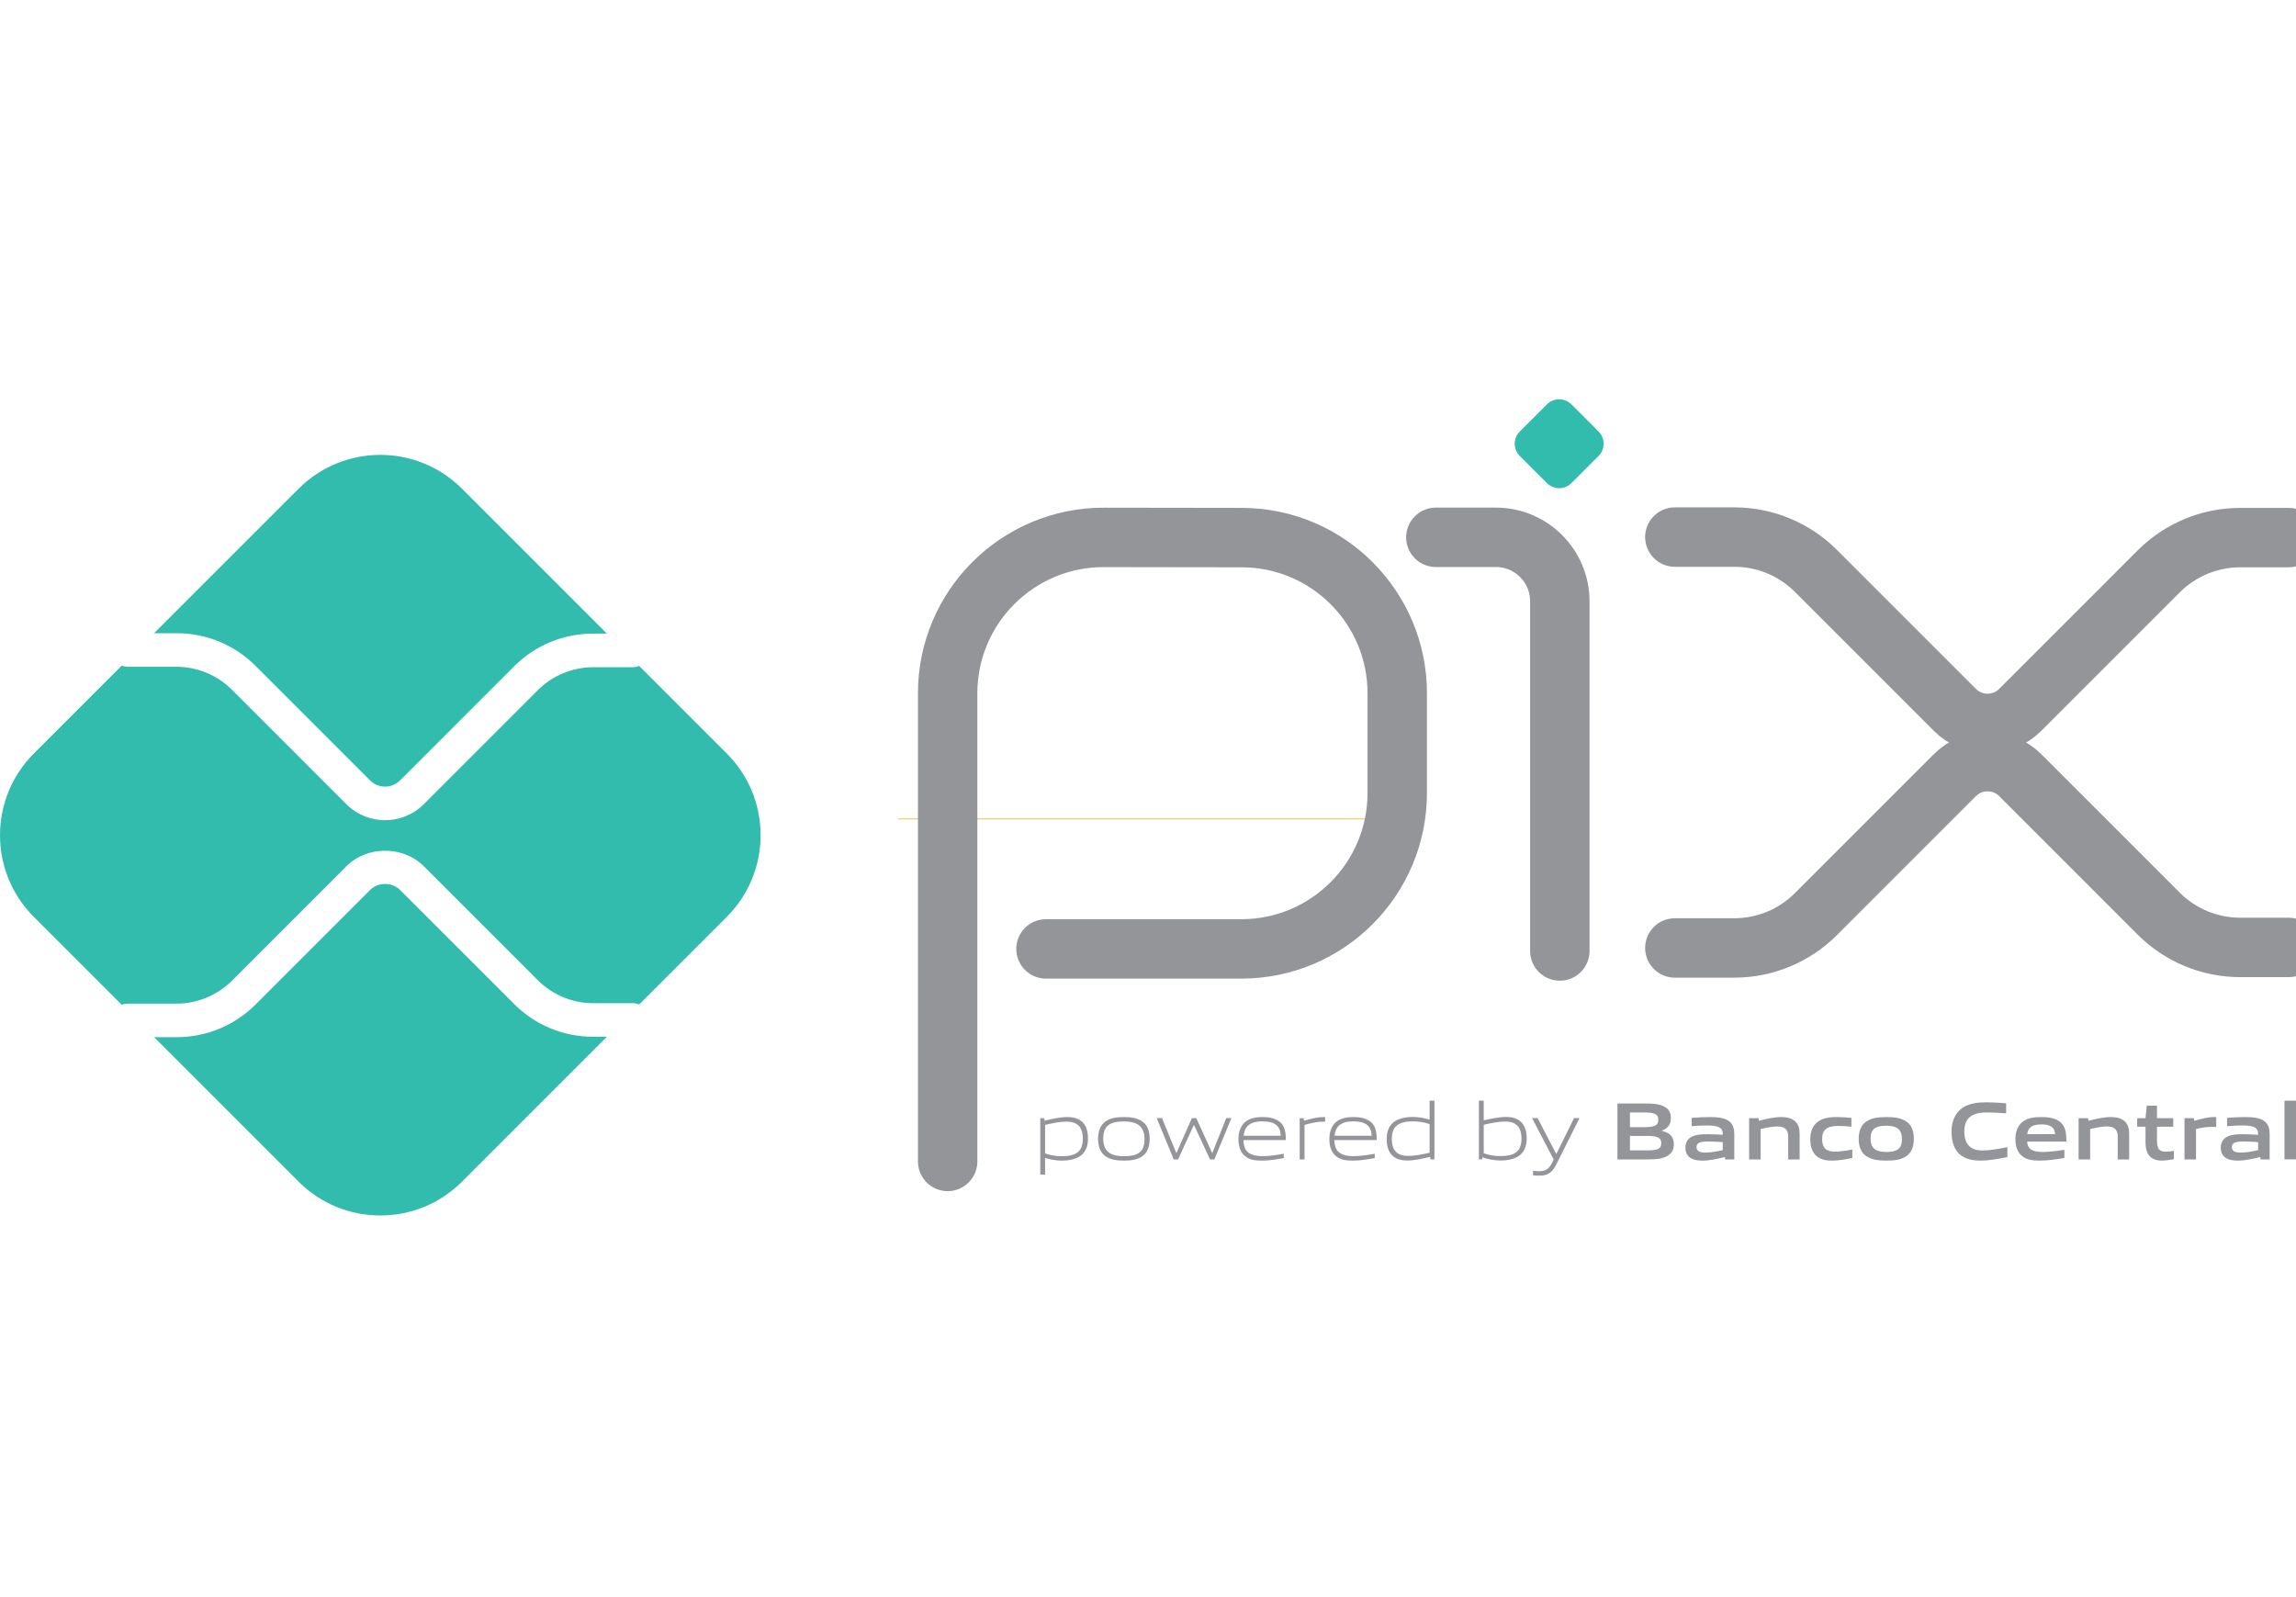
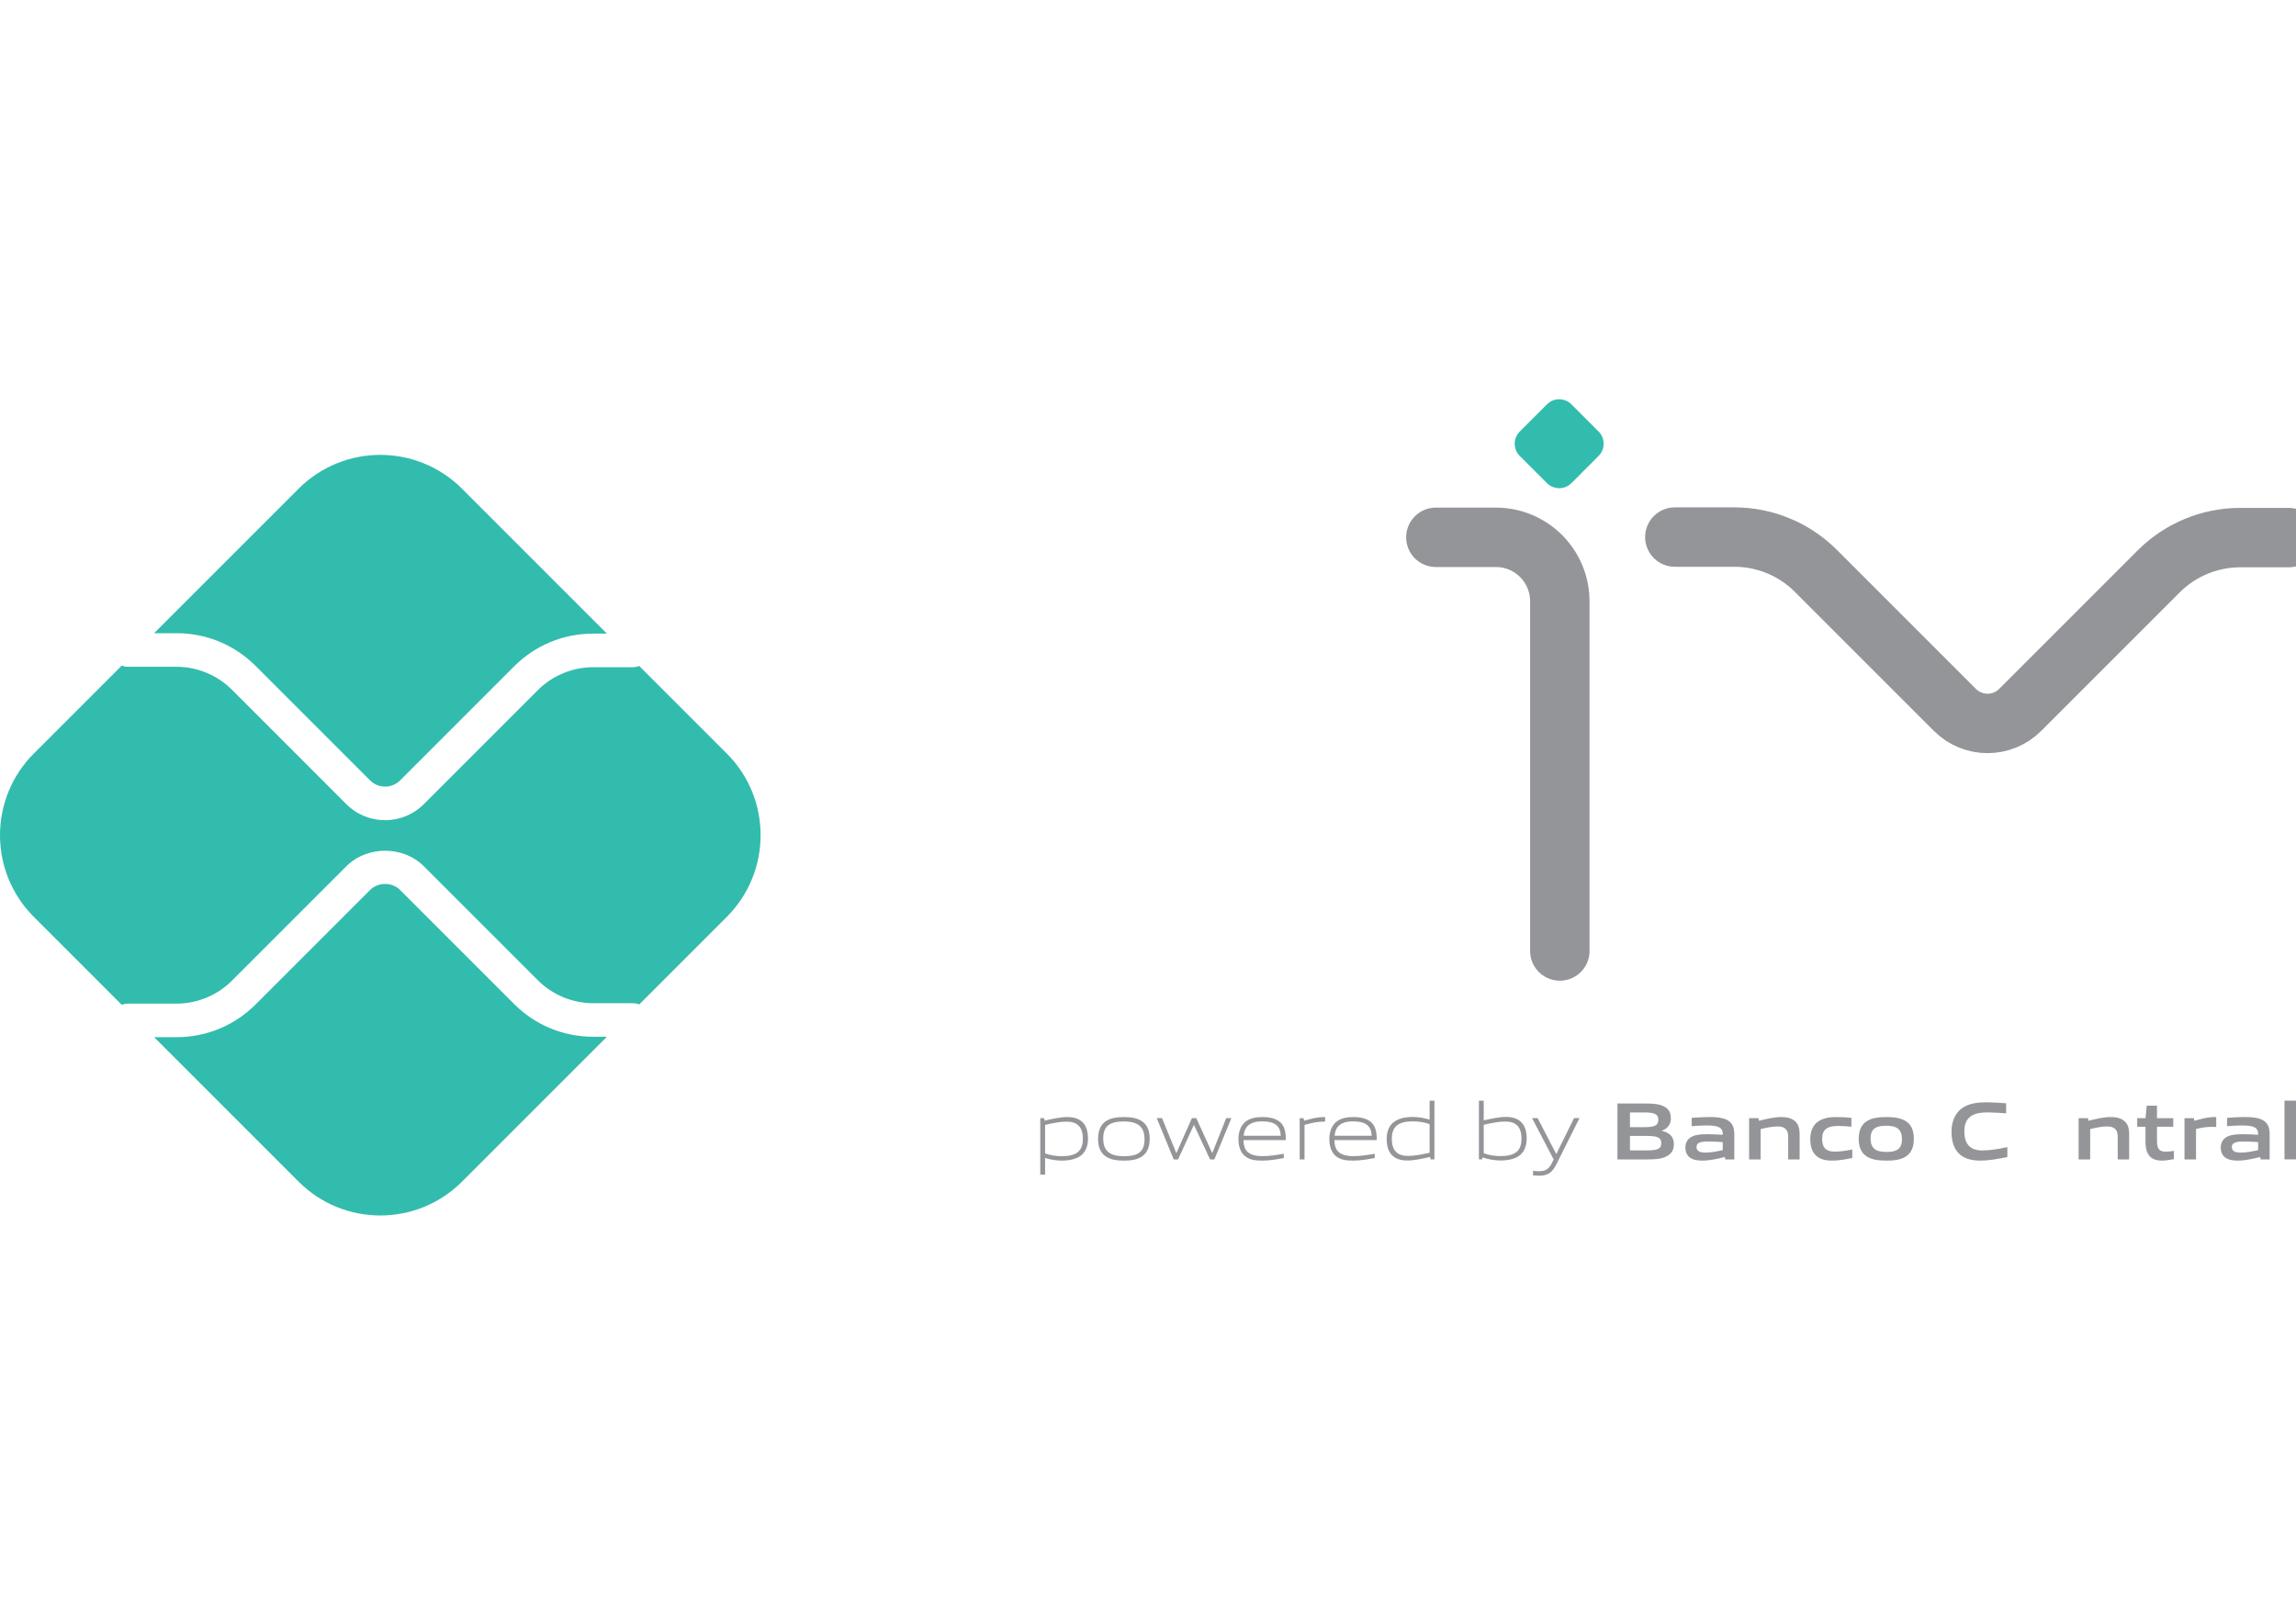
<svg xmlns="http://www.w3.org/2000/svg" width="115" height="80" viewBox="0 0 115 80" fill="none">
  <g clip-path="url(#clip0)">
-     <path d="M45 41.041V41H69.124V41.042L45 41.041Z" fill="#E4B935" />
-     <path d="M47.465 58.176V34.73C47.465 30.415 50.963 26.918 55.277 26.918L62.2 26.928C66.501 26.937 69.984 30.427 69.984 34.728V39.719C69.984 44.033 66.486 47.531 62.172 47.531H52.39" stroke="#939598" stroke-width="2.976" stroke-miterlimit="10" stroke-linecap="round" stroke-linejoin="round" />
    <path d="M71.918 26.914H74.921C76.692 26.914 78.127 28.349 78.127 30.12V47.635" stroke="#939598" stroke-width="2.976" stroke-miterlimit="10" stroke-linecap="round" stroke-linejoin="round" />
    <path d="M77.483 24.201L76.121 22.839C75.783 22.501 75.783 21.953 76.121 21.615L77.482 20.254C77.821 19.915 78.37 19.915 78.708 20.254L80.069 21.615C80.407 21.953 80.407 22.501 80.069 22.839L78.707 24.201C78.369 24.538 77.821 24.538 77.483 24.201Z" fill="#32BCAD" />
    <path d="M83.888 26.902H86.866C88.398 26.902 89.868 27.511 90.951 28.594L97.916 35.56C98.819 36.462 100.282 36.462 101.184 35.56L108.124 28.62C109.208 27.537 110.677 26.928 112.209 26.928H114.63" stroke="#939598" stroke-width="2.976" stroke-miterlimit="10" stroke-linecap="round" stroke-linejoin="round" />
-     <path d="M83.888 47.483H86.866C88.398 47.483 89.868 46.874 90.951 45.791L97.916 38.825C98.819 37.923 100.282 37.923 101.184 38.825L108.124 45.766C109.208 46.849 110.677 47.457 112.209 47.457H114.63" stroke="#939598" stroke-width="2.976" stroke-miterlimit="10" stroke-linecap="round" stroke-linejoin="round" />
    <path d="M29.71 51.931C28.216 51.931 26.81 51.349 25.753 50.293L20.039 44.579C19.638 44.176 18.938 44.178 18.537 44.579L12.802 50.314C11.745 51.37 10.34 51.952 8.845 51.952H7.719L14.956 59.189C17.216 61.449 20.881 61.449 23.141 59.189L30.398 51.931H29.71Z" fill="#32BCAD" />
    <path d="M8.845 31.717C10.339 31.717 11.745 32.299 12.802 33.355L18.537 39.091C18.95 39.505 19.625 39.506 20.039 39.091L25.753 33.376C26.81 32.32 28.215 31.738 29.71 31.738H30.398L23.141 24.48C20.88 22.22 17.216 22.22 14.956 24.48L7.719 31.717L8.845 31.717Z" fill="#32BCAD" />
    <path d="M36.402 37.743L32.016 33.357C31.919 33.396 31.815 33.42 31.704 33.42H29.71C28.679 33.42 27.67 33.838 26.942 34.567L21.228 40.281C20.693 40.816 19.99 41.084 19.288 41.084C18.586 41.084 17.884 40.816 17.349 40.282L11.614 34.546C10.885 33.817 9.876 33.399 8.845 33.399H6.393C6.288 33.399 6.191 33.375 6.098 33.34L1.695 37.743C-0.565 40.003 -0.565 43.668 1.695 45.928L6.098 50.331C6.191 50.296 6.288 50.272 6.393 50.272H8.845C9.876 50.272 10.885 49.854 11.614 49.125L17.349 43.39C18.385 42.354 20.192 42.354 21.228 43.39L26.942 49.104C27.67 49.833 28.679 50.251 29.71 50.251H31.704C31.815 50.251 31.919 50.275 32.016 50.314L36.402 45.928C38.662 43.668 38.662 40.003 36.402 37.743" fill="#32BCAD" />
    <path d="M53.419 56.182C53.095 56.182 52.718 56.26 52.346 56.346V57.775C52.604 57.869 52.898 57.915 53.181 57.915C53.898 57.915 54.237 57.673 54.237 57.042C54.237 56.449 53.959 56.182 53.419 56.182ZM52.104 58.836V56.01H52.3L52.321 56.133C52.653 56.056 53.111 55.953 53.439 55.953C53.705 55.953 53.959 55.994 54.172 56.166C54.418 56.367 54.495 56.69 54.495 57.042C54.495 57.411 54.372 57.759 54.037 57.951C53.803 58.082 53.488 58.136 53.206 58.136C52.915 58.136 52.636 58.09 52.346 58.005V58.836H52.104Z" fill="#939598" />
    <path d="M56.294 56.174C55.578 56.174 55.258 56.4 55.258 57.03C55.258 57.64 55.573 57.915 56.294 57.915C57.007 57.915 57.326 57.693 57.326 57.063C57.326 56.453 57.011 56.174 56.294 56.174ZM57.215 57.915C56.978 58.086 56.659 58.136 56.294 58.136C55.922 58.136 55.602 58.082 55.369 57.915C55.107 57.73 55 57.427 55 57.047C55 56.67 55.107 56.363 55.369 56.174C55.602 56.007 55.922 55.953 56.294 55.953C56.663 55.953 56.978 56.007 57.215 56.174C57.482 56.363 57.584 56.67 57.584 57.042C57.584 57.423 57.477 57.73 57.215 57.915Z" fill="#939598" />
    <path d="M60.608 58.076L59.809 56.36H59.792L59.006 58.076H58.789L57.938 56.008H58.204L58.912 57.744H58.929L59.698 56.008H59.919L60.71 57.744H60.726L61.418 56.008H61.676L60.825 58.076H60.608Z" fill="#939598" />
    <path d="M63.221 56.17C62.557 56.17 62.332 56.465 62.291 56.891H64.15C64.13 56.42 63.888 56.17 63.221 56.17ZM63.213 58.136C62.815 58.136 62.557 58.078 62.353 57.906C62.111 57.697 62.029 57.395 62.029 57.047C62.029 56.715 62.14 56.363 62.414 56.162C62.643 56.002 62.926 55.953 63.221 55.953C63.487 55.953 63.794 55.982 64.048 56.154C64.347 56.354 64.404 56.707 64.404 57.108H62.283C62.291 57.533 62.43 57.911 63.233 57.911C63.614 57.911 63.97 57.849 64.302 57.792V58.008C63.958 58.07 63.577 58.136 63.213 58.136Z" fill="#939598" />
    <path d="M65.098 58.078V56.01H65.294L65.315 56.133C65.753 56.023 65.958 55.953 66.343 55.953H66.371V56.182H66.314C65.99 56.182 65.794 56.227 65.34 56.346V58.078H65.098Z" fill="#939598" />
    <path d="M67.774 56.17C67.111 56.17 66.886 56.465 66.845 56.891H68.704C68.684 56.42 68.442 56.17 67.774 56.17ZM67.766 58.136C67.369 58.136 67.111 58.078 66.906 57.906C66.665 57.697 66.583 57.395 66.583 57.047C66.583 56.715 66.694 56.363 66.968 56.162C67.197 56.002 67.48 55.953 67.774 55.953C68.041 55.953 68.348 55.982 68.602 56.154C68.9 56.354 68.958 56.707 68.958 57.108H66.837C66.845 57.533 66.984 57.911 67.787 57.911C68.167 57.911 68.524 57.849 68.856 57.792V58.008C68.511 58.07 68.131 58.136 67.766 58.136Z" fill="#939598" />
    <path d="M71.605 56.308C71.347 56.214 71.052 56.169 70.769 56.169C70.053 56.169 69.713 56.411 69.713 57.041C69.713 57.639 69.991 57.901 70.532 57.901C70.855 57.901 71.232 57.823 71.605 57.741V56.308ZM71.65 58.073L71.629 57.95C71.298 58.028 70.839 58.13 70.511 58.13C70.246 58.13 69.991 58.093 69.778 57.917C69.533 57.716 69.455 57.393 69.455 57.041C69.455 56.672 69.578 56.324 69.913 56.136C70.147 56.001 70.462 55.948 70.749 55.948C71.036 55.948 71.314 55.997 71.605 56.079V55.133H71.846V58.073H71.65Z" fill="#939598" />
    <path d="M75.389 56.177C75.065 56.177 74.688 56.255 74.316 56.341V57.766C74.578 57.864 74.869 57.909 75.151 57.909C75.868 57.909 76.207 57.668 76.207 57.036C76.207 56.443 75.929 56.177 75.389 56.177ZM76.007 57.946C75.774 58.077 75.458 58.13 75.176 58.13C74.869 58.13 74.562 58.077 74.25 57.974L74.238 58.073H74.074V55.133H74.316V56.119C74.647 56.046 75.094 55.948 75.409 55.948C75.675 55.948 75.929 55.988 76.142 56.16C76.388 56.361 76.466 56.685 76.466 57.036C76.466 57.406 76.343 57.754 76.007 57.946Z" fill="#939598" />
    <path d="M76.786 58.87V58.645C76.905 58.657 77.016 58.666 77.094 58.666C77.392 58.666 77.572 58.579 77.74 58.239L77.818 58.076L76.737 56.008H77.016L77.941 57.793H77.958L78.838 56.008H79.112L77.949 58.33C77.736 58.752 77.507 58.891 77.085 58.891C76.991 58.891 76.889 58.883 76.786 58.87" fill="#939598" />
    <path d="M82.442 56.899H81.64V57.624H82.446C82.999 57.624 83.208 57.562 83.208 57.26C83.208 56.936 82.921 56.899 82.442 56.899ZM82.295 55.724H81.64V56.461H82.299C82.844 56.461 83.06 56.395 83.06 56.088C83.06 55.761 82.786 55.724 82.295 55.724ZM83.54 57.882C83.245 58.07 82.888 58.078 82.237 58.078H81.013V55.273H82.209C82.77 55.273 83.114 55.282 83.4 55.454C83.605 55.577 83.687 55.765 83.687 56.011C83.687 56.305 83.564 56.502 83.245 56.633V56.649C83.605 56.731 83.838 56.916 83.838 57.313C83.838 57.583 83.74 57.759 83.54 57.882" fill="#939598" />
    <path d="M86.288 57.21C86.046 57.19 85.801 57.178 85.543 57.178C85.121 57.178 84.974 57.264 84.974 57.456C84.974 57.636 85.097 57.734 85.42 57.734C85.69 57.734 86.014 57.673 86.288 57.611V57.21ZM86.411 58.078L86.395 57.955C86.042 58.042 85.633 58.136 85.273 58.136C85.051 58.136 84.814 58.107 84.646 57.984C84.491 57.874 84.417 57.693 84.417 57.485C84.417 57.251 84.519 57.034 84.765 56.924C84.982 56.821 85.273 56.813 85.539 56.813C85.756 56.813 86.046 56.825 86.288 56.842V56.805C86.288 56.481 86.075 56.375 85.494 56.375C85.269 56.375 84.994 56.387 84.732 56.411V55.994C85.023 55.97 85.35 55.953 85.621 55.953C85.981 55.953 86.354 55.982 86.583 56.145C86.82 56.314 86.866 56.547 86.866 56.854V58.078L86.411 58.078Z" fill="#939598" />
    <path d="M89.565 58.078V56.936C89.565 56.559 89.373 56.424 89.029 56.424C88.775 56.424 88.456 56.489 88.185 56.555V58.078H87.608V56.01H88.079L88.099 56.141C88.463 56.047 88.869 55.953 89.205 55.953C89.459 55.953 89.717 55.99 89.913 56.166C90.077 56.314 90.138 56.518 90.138 56.813V58.078H89.565Z" fill="#939598" />
    <path d="M91.77 58.136C91.504 58.136 91.213 58.099 91 57.919C90.746 57.714 90.672 57.39 90.672 57.042C90.672 56.715 90.779 56.358 91.094 56.158C91.352 55.99 91.671 55.953 92.003 55.953C92.241 55.953 92.474 55.97 92.732 55.994V56.436C92.523 56.416 92.273 56.399 92.073 56.399C91.524 56.399 91.266 56.572 91.266 57.047C91.266 57.493 91.459 57.685 91.909 57.685C92.171 57.685 92.478 57.636 92.777 57.579V58.004C92.454 58.07 92.101 58.136 91.77 58.136" fill="#939598" />
    <path d="M94.483 56.387C93.934 56.387 93.692 56.559 93.692 57.03C93.692 57.501 93.93 57.702 94.483 57.702C95.027 57.702 95.264 57.533 95.264 57.063C95.264 56.592 95.031 56.387 94.483 56.387ZM95.474 57.919C95.22 58.09 94.888 58.136 94.483 58.136C94.069 58.136 93.737 58.086 93.488 57.919C93.201 57.73 93.098 57.419 93.098 57.047C93.098 56.674 93.201 56.358 93.488 56.17C93.737 56.002 94.069 55.953 94.483 55.953C94.892 55.953 95.22 56.002 95.474 56.17C95.76 56.358 95.858 56.674 95.858 57.042C95.858 57.415 95.756 57.73 95.474 57.919Z" fill="#939598" />
    <path d="M99.192 58.134C98.844 58.134 98.467 58.077 98.184 57.844C97.849 57.565 97.746 57.135 97.746 56.672C97.746 56.259 97.877 55.767 98.316 55.481C98.655 55.26 99.077 55.215 99.503 55.215C99.814 55.215 100.134 55.235 100.482 55.264V55.767C100.183 55.743 99.814 55.722 99.528 55.722C98.729 55.722 98.389 56.026 98.389 56.672C98.389 57.332 98.704 57.627 99.294 57.627C99.679 57.627 100.109 57.549 100.543 57.459V57.958C100.109 58.044 99.654 58.134 99.192 58.134" fill="#939598" />
-     <path d="M102.24 56.322C101.761 56.322 101.576 56.494 101.54 56.809H102.932C102.915 56.473 102.719 56.322 102.24 56.322ZM102.154 58.136C101.814 58.136 101.507 58.095 101.278 57.906C101.032 57.702 100.946 57.395 100.946 57.042C100.946 56.727 101.048 56.375 101.335 56.17C101.589 55.99 101.912 55.953 102.24 55.953C102.535 55.953 102.883 55.986 103.137 56.162C103.468 56.395 103.497 56.756 103.501 57.182H101.536C101.548 57.497 101.716 57.702 102.297 57.702C102.657 57.702 103.059 57.648 103.399 57.595V58.001C103.002 58.066 102.567 58.136 102.154 58.136Z" fill="#939598" />
    <path d="M106.07 58.078V56.936C106.07 56.559 105.877 56.424 105.533 56.424C105.279 56.424 104.96 56.489 104.69 56.555V58.078H104.112V56.01H104.583L104.604 56.141C104.968 56.047 105.374 55.953 105.71 55.953C105.963 55.953 106.221 55.99 106.418 56.166C106.581 56.314 106.643 56.518 106.643 56.813V58.078H106.07Z" fill="#939598" />
    <path d="M108.287 58.135C108.008 58.135 107.754 58.057 107.615 57.84C107.513 57.692 107.463 57.492 107.463 57.213V56.439H107.046V56.01H107.463L107.525 55.383H108.037V56.01H108.852V56.439H108.037V57.103C108.037 57.263 108.049 57.398 108.094 57.496C108.155 57.635 108.291 57.688 108.471 57.688C108.606 57.688 108.77 57.668 108.884 57.648V58.061C108.696 58.098 108.479 58.135 108.287 58.135" fill="#939598" />
    <path d="M109.415 58.078V56.01H109.886L109.906 56.141C110.287 56.035 110.57 55.953 110.93 55.953C110.946 55.953 110.971 55.953 111.004 55.957V56.449C110.938 56.445 110.86 56.445 110.803 56.445C110.52 56.445 110.308 56.477 109.992 56.551V58.078L109.415 58.078Z" fill="#939598" />
    <path d="M113.103 57.21C112.861 57.19 112.615 57.178 112.357 57.178C111.936 57.178 111.788 57.264 111.788 57.456C111.788 57.636 111.911 57.734 112.234 57.734C112.505 57.734 112.828 57.673 113.103 57.611V57.21ZM113.225 58.078L113.209 57.955C112.857 58.042 112.448 58.136 112.087 58.136C111.866 58.136 111.628 58.107 111.46 57.984C111.305 57.874 111.231 57.693 111.231 57.485C111.231 57.251 111.334 57.034 111.579 56.924C111.796 56.821 112.087 56.813 112.353 56.813C112.57 56.813 112.861 56.825 113.103 56.842V56.805C113.103 56.481 112.89 56.375 112.308 56.375C112.083 56.375 111.809 56.387 111.547 56.411V55.994C111.837 55.97 112.165 55.953 112.435 55.953C112.795 55.953 113.168 55.982 113.397 56.145C113.635 56.314 113.68 56.547 113.68 56.854V58.078L113.225 58.078Z" fill="#939598" />
    <path d="M114.423 55.133H115V58.073H114.423V55.133Z" fill="#939598" />
  </g>
  <defs>
    <clipPath id="clip0">
      <rect width="115" height="80" fill="white" />
    </clipPath>
  </defs>
</svg>